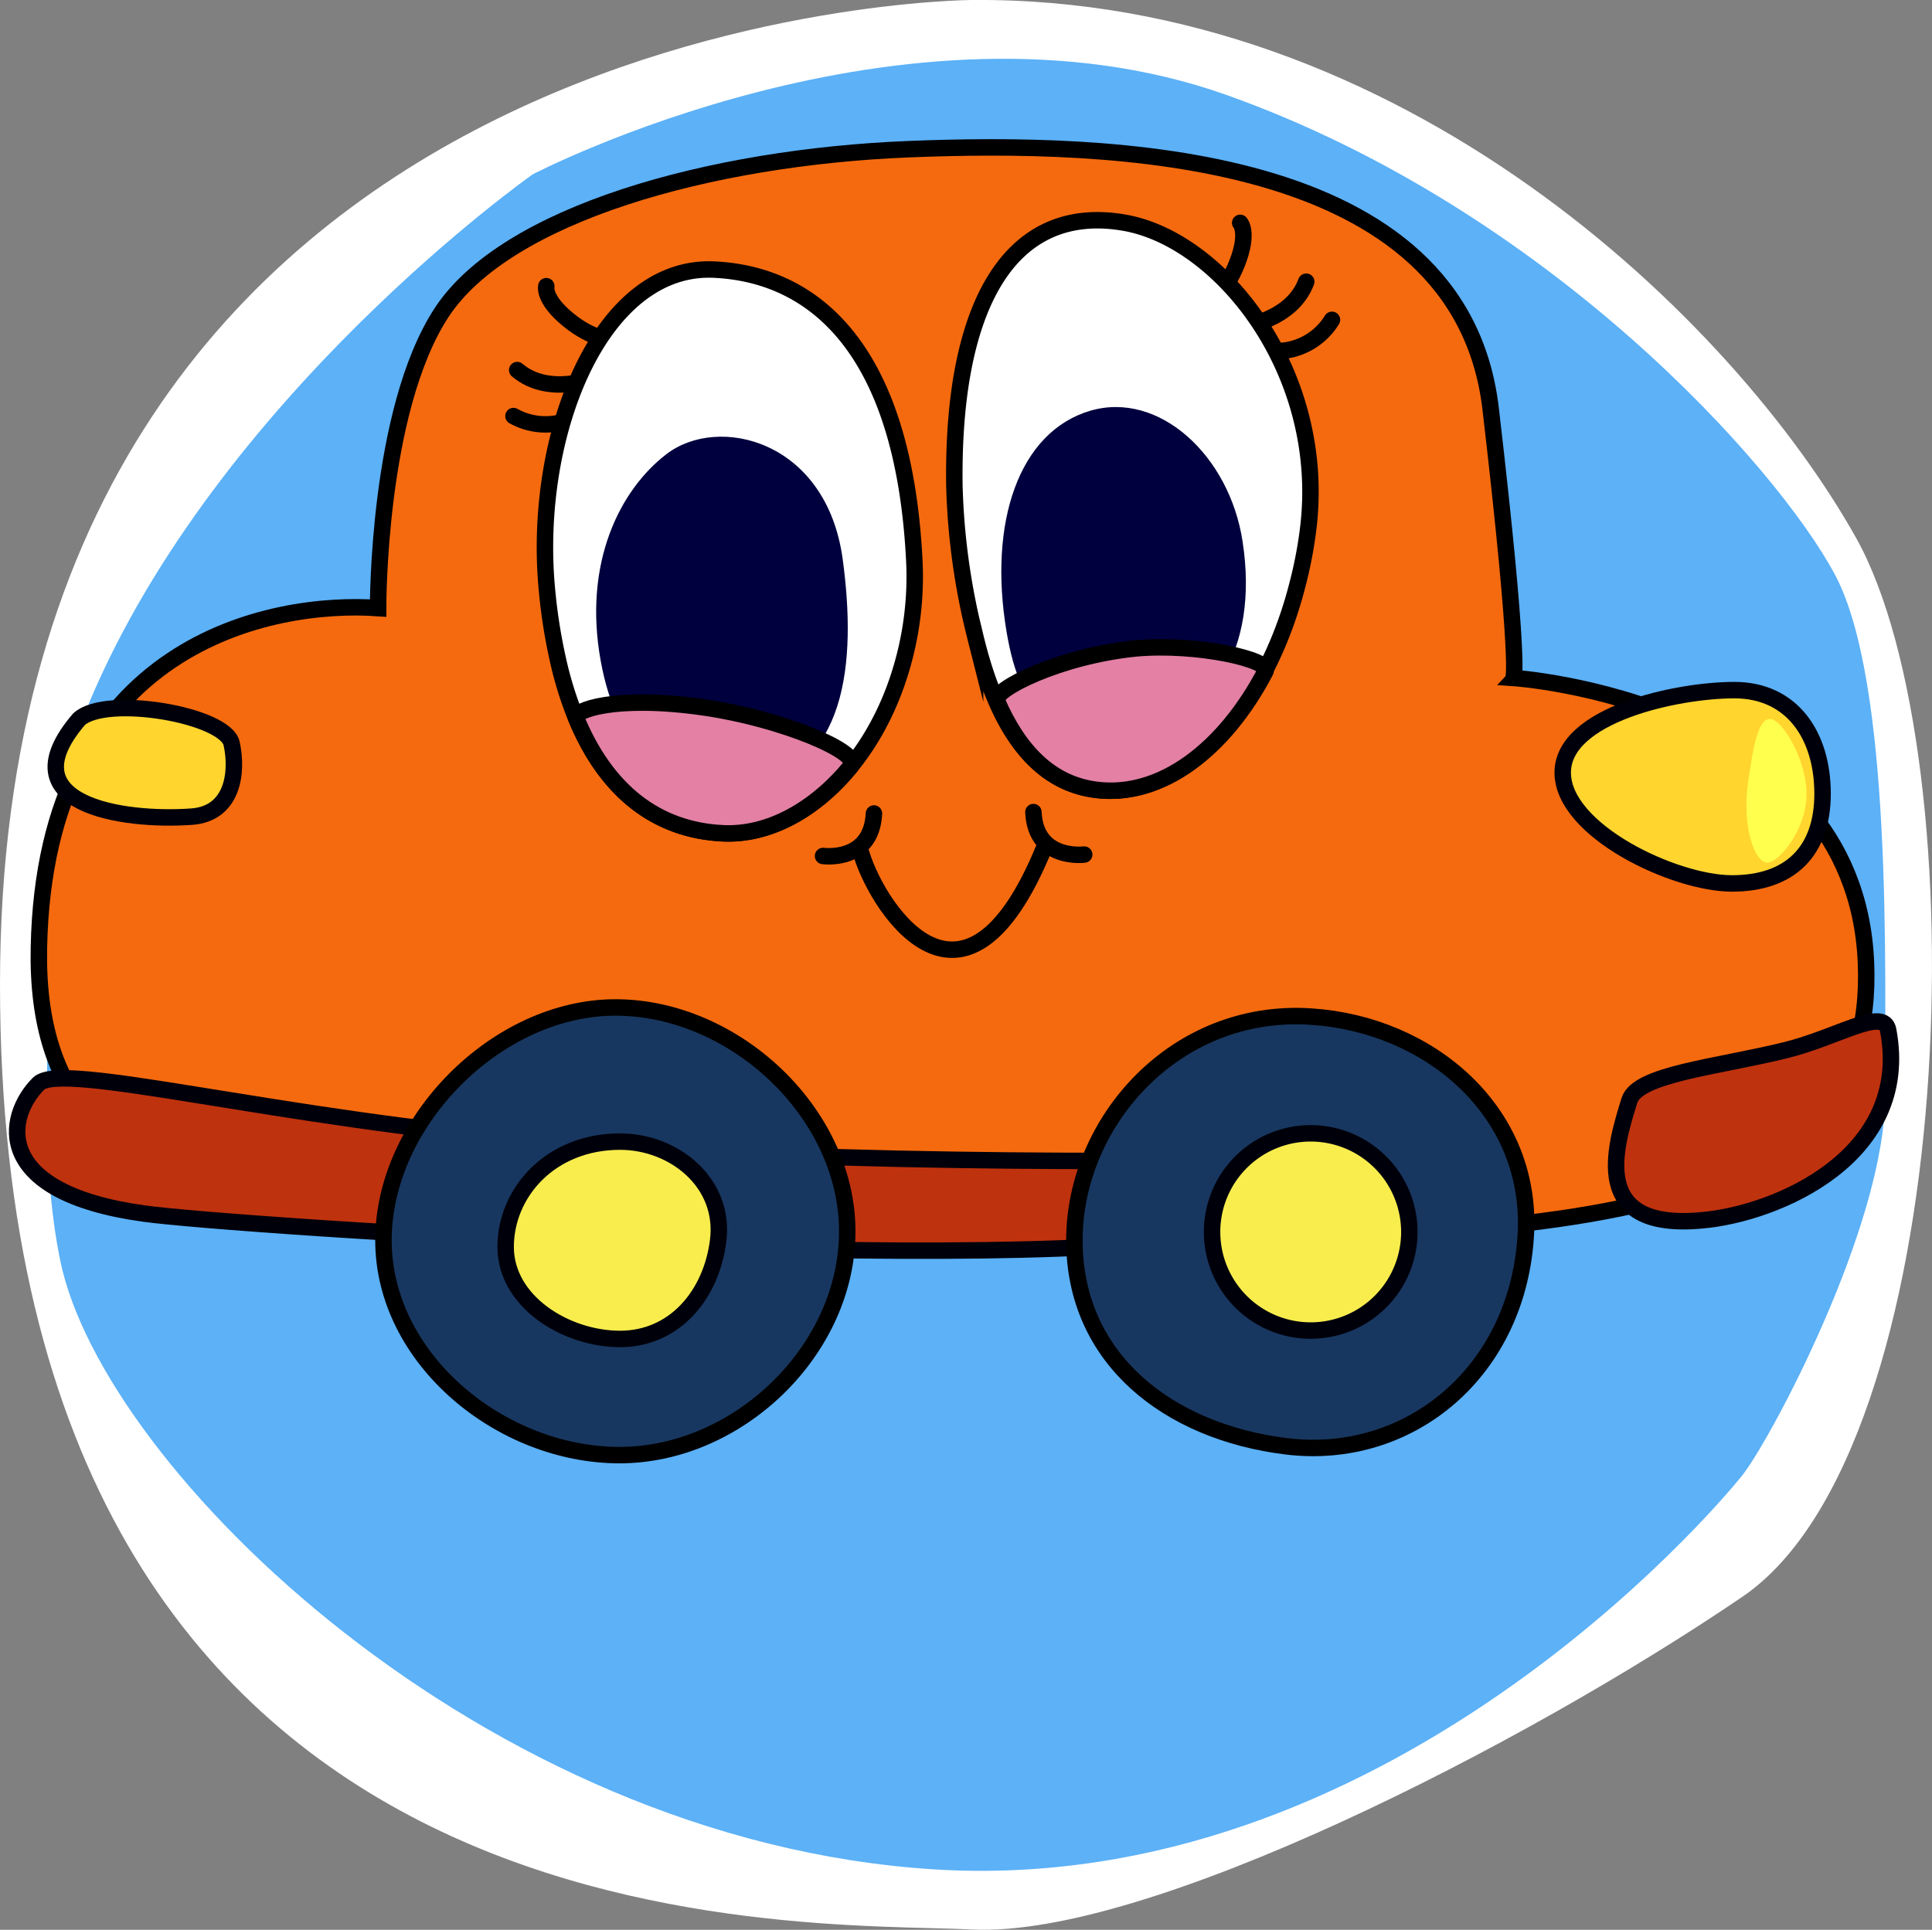
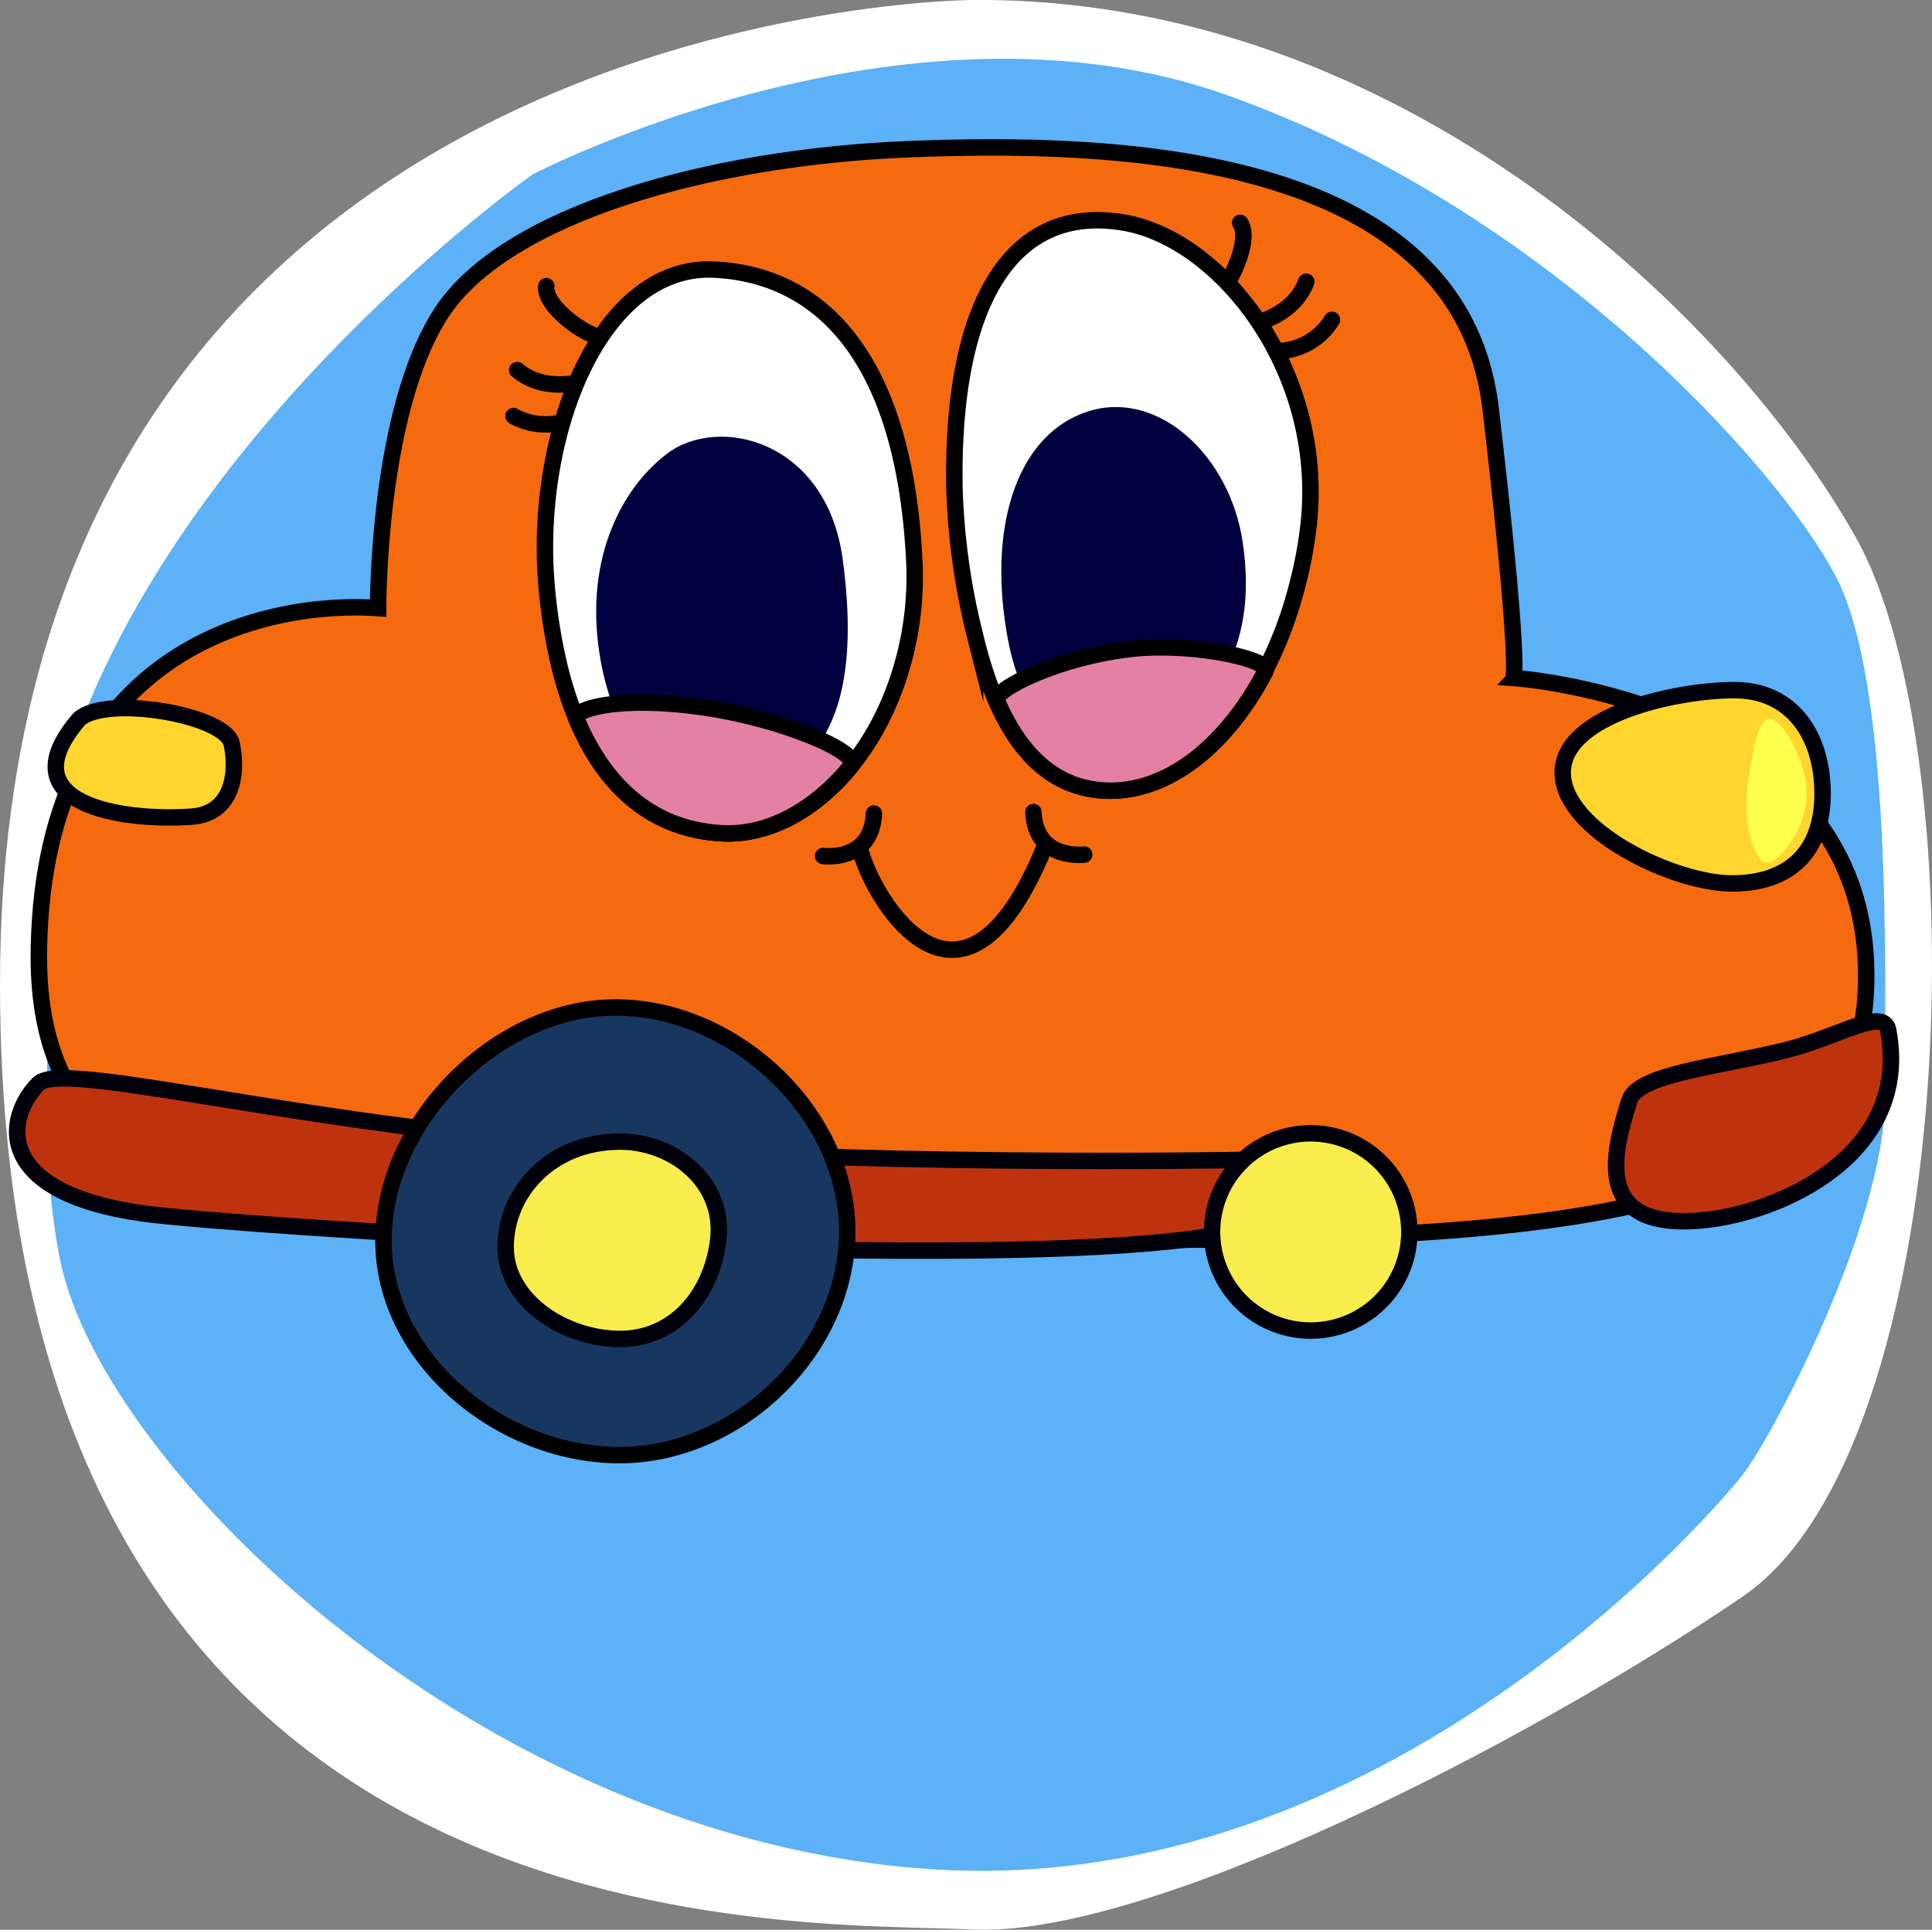
<svg xmlns="http://www.w3.org/2000/svg" viewBox="0 0 177.25 177.09">
  <rect x="0" y="0" width="177.25" height="177.09" fill="#808080" stroke="none" />
  <defs>
    <style>.cls-1,.cls-10{fill:#fff;}.cls-2{fill:#5cb1f7;}.cls-3{fill:#f56a0e;}.cls-10,.cls-12,.cls-3,.cls-5,.cls-9{stroke:#000;}.cls-10,.cls-12,.cls-3,.cls-4,.cls-6,.cls-7{stroke-miterlimit:10;}.cls-10,.cls-12,.cls-3,.cls-4,.cls-5,.cls-6,.cls-7,.cls-9{stroke-width:1.51px;}.cls-4{fill:#bf320e;}.cls-4,.cls-6,.cls-7{stroke:#00000b;}.cls-5{fill:#183760;}.cls-5,.cls-9{stroke-linecap:round;stroke-linejoin:round;}.cls-6{fill:#f8ed4d;}.cls-7{fill:#ffd52e;}.cls-8{fill:#ffff4d;}.cls-9{fill:none;}.cls-11{fill:#00003e;}.cls-12{fill:#e380a4;}</style>
  </defs>
  <title>Car&amp;amp;Vehicle</title>
  <g id="图层_2" data-name="图层 2">
    <g id="图层_1-2" data-name="图层 1">
      <path class="cls-1" d="M89.16,0S0,.35,0,90.31s73.09,85.95,89.16,86.75,50.6-16.87,70.68-30.52,21.69-77.11,10.44-97.19S128.51-.35,89.16,0Z" />
      <path class="cls-2" d="M48.87,16S20,36.31,8.16,64.53c0,0-6.56,32.17-2.62,51.21s38.73,53.17,80.09,55.8,71.55-32.82,74.18-36.11,13.13-23,13.13-34.79.66-38.07-4.6-47.92-26.25-33.48-55.8-44S48.87,16,48.87,16Z" />
      <path class="cls-3" d="M34.69,55.8s-.09-18.07,5.82-27.11,24.61-14.27,42.87-15,50.6,0,53.38,23.83,2.09,24.69,2.09,24.69,31.3,2.09,32.34,26.08-26.08,26.08-82.94,25.39S3,114.93,3.57,86.93,25,55.11,34.69,55.8Z" />
      <path class="cls-4" d="M114,106.44s-36.07.7-63.91-1.68c-25-2.13-44.43-7.44-46.56-5.31-3,3-4.36,10,9.73,11.92,8.11,1.13,79.65,5.91,99.87,1.69C115.18,112.64,114,106.44,114,106.44Z" />
      <path class="cls-5" d="M77.73,113c0,10.89-10,20.53-20.89,20.53s-21.66-8.83-21.66-19.71,10.4-21.37,21.29-21.37S77.73,102.12,77.73,113Z" />
      <path class="cls-6" d="M65.89,113.82c-.61,5-4,9.05-9,9.05s-10.5-3.44-10.5-8.44,4.11-9.67,10.5-9.67C61.84,104.76,66.54,108.53,65.89,113.82Z" />
-       <path class="cls-5" d="M140,113c-.58,12.81-10.67,21.12-22,19.72-10.8-1.33-19.43-8-19.43-18.9s9.28-21.37,21.73-20.53C131.11,94,140.46,101.91,140,113Z" />
      <path class="cls-6" d="M129.3,113a9.05,9.05,0,1,1-9.05-9A9.06,9.06,0,0,1,129.3,113Z" />
      <path class="cls-7" d="M167.21,72.83c0,5.32-3,8.24-8.31,8.24s-15.53-4.86-15.53-10.17,10.44-7.57,15.75-7.57S167.21,67.52,167.21,72.83Z" />
      <path class="cls-8" d="M165.74,72.87c0,3.2-2.5,6.29-3.61,6.29s-2.35-3.18-1.75-7.39c.45-3.17.9-5.8,2-5.8S165.74,69.67,165.74,72.87Z" />
      <path class="cls-9" d="M56,31.11s-1.56.12-3.88-1.78-2-3.07-2-3.07" />
      <path class="cls-9" d="M54.71,34.64s-4.32,1.82-7.26-.68" />
      <path class="cls-9" d="M54,37.45a6,6,0,0,1-6.89.73" />
      <path class="cls-10" d="M82.53,61.88C79.72,70.77,73,76.77,66.36,76.47c-7.31-.33-12.5-5.4-14.94-14.94a50.14,50.14,0,0,1-1.24-7.41C48.83,40.07,55,24.26,65.5,24.74c9,.41,17.32,7,18.37,26.45A29.61,29.61,0,0,1,82.53,61.88Z" />
-       <path class="cls-11" d="M77.31,51.3c1.29,9.5.4,19.44-9,21.07-6.95,1.21-11.73-3.54-13.2-11.73-1.63-9,1.77-15.68,6-18.94C65.86,38,75.82,40.37,77.31,51.3Z" />
+       <path class="cls-11" d="M77.31,51.3c1.29,9.5.4,19.44-9,21.07-6.95,1.21-11.73-3.54-13.2-11.73-1.63-9,1.77-15.68,6-18.94C65.86,38,75.82,40.37,77.31,51.3" />
      <path class="cls-9" d="M111,27.58s1.42-.66,2.51-3.46.27-3.67.27-3.67" />
      <path class="cls-9" d="M113.84,30s4.66-.54,6-4.15" />
      <path class="cls-9" d="M115.84,32.09a6,6,0,0,0,6.36-2.74" />
      <path class="cls-10" d="M120,48.67a39.15,39.15,0,0,1-1,5.11c-3,11.62-10.64,19.69-18.48,18.7-5.87-.74-9.19-6.33-11.06-14.14a63.1,63.1,0,0,1-1.9-13.74c-.24-17,5.35-26,15.68-24.15C112.18,22.08,121.84,34.39,120,48.67Z" />
      <path class="cls-11" d="M114,49.69c1.55,10.07-3,16.72-10.09,17.41S93.68,65.87,92.35,58C90.64,47.87,93.51,39.63,100,37.7,106.34,35.82,112.81,41.83,114,49.69Z" />
      <path class="cls-12" d="M78.08,70.29c-3.27,4-7.53,6.37-11.72,6.18-6.11-.28-10.74-3.87-13.52-10.61-.25-.61,3.47-2.14,11.76-.94C71.69,65.94,79.09,69.05,78.08,70.29Z" />
      <path class="cls-12" d="M116.1,61.6c-3.77,7.21-9.59,11.63-15.51,10.88-4.23-.53-7.14-3.58-9.13-8.17-.43-1,5.76-4.12,12.77-4.81C109.85,59,116.65,60.56,116.1,61.6Z" />
      <path class="cls-7" d="M7.25,66c2.48-2.28,13.42-.4,14,2.23s.14,6.42-3.65,6.71C11.19,75.4.55,73.81,7.25,66Z" />
      <path class="cls-4" d="M173.23,94.53c-.41-2.17-4.66.68-9.45,1.85-6.3,1.55-13.54,2.19-14.29,4.6-1.31,4.24-3.77,12,6.68,11C163,111.38,175.42,106.12,173.23,94.53Z" />
      <path class="cls-9" d="M78.9,77.9c1.21,4.81,9.41,18.25,16.92-.16" />
      <path class="cls-9" d="M75.51,78.55s4.45.62,4.67-3.9" />
      <path class="cls-9" d="M99.47,78.42S95,79,94.81,74.52" />
    </g>
  </g>
</svg>